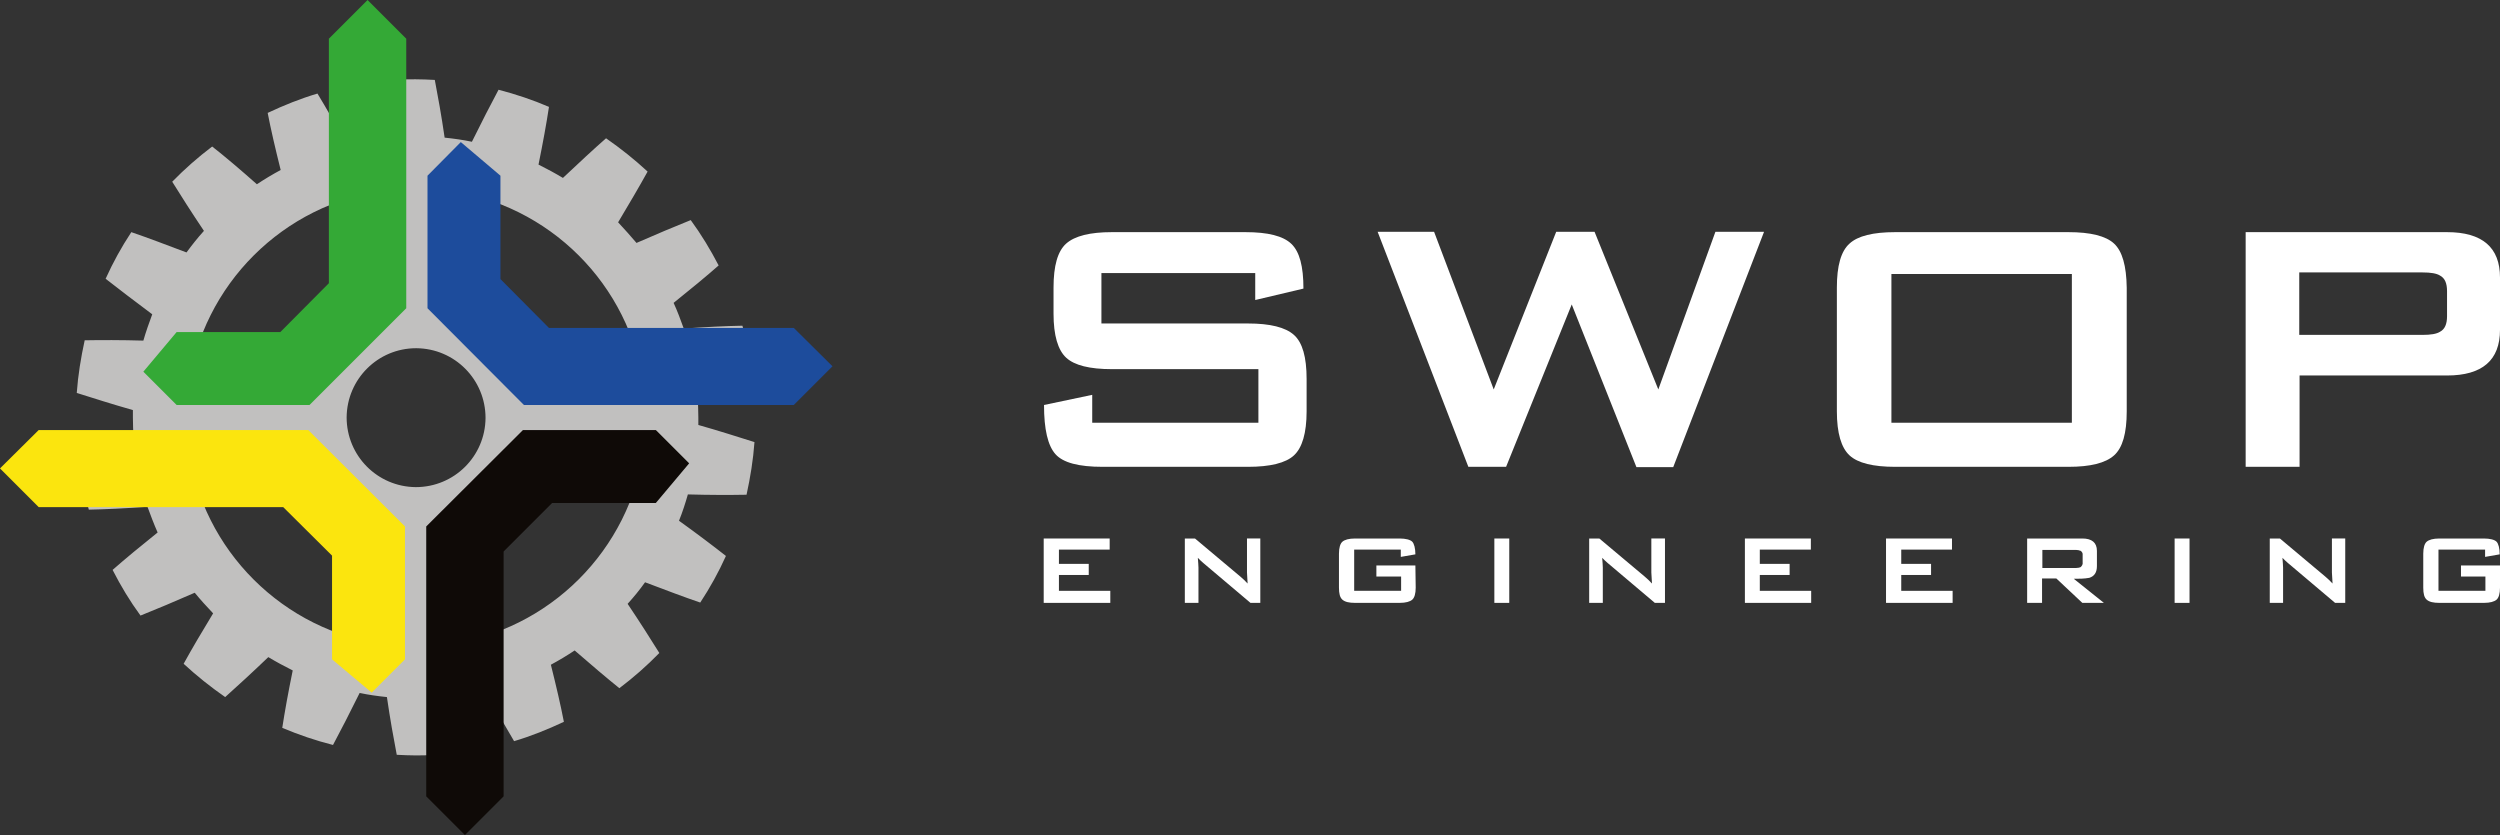
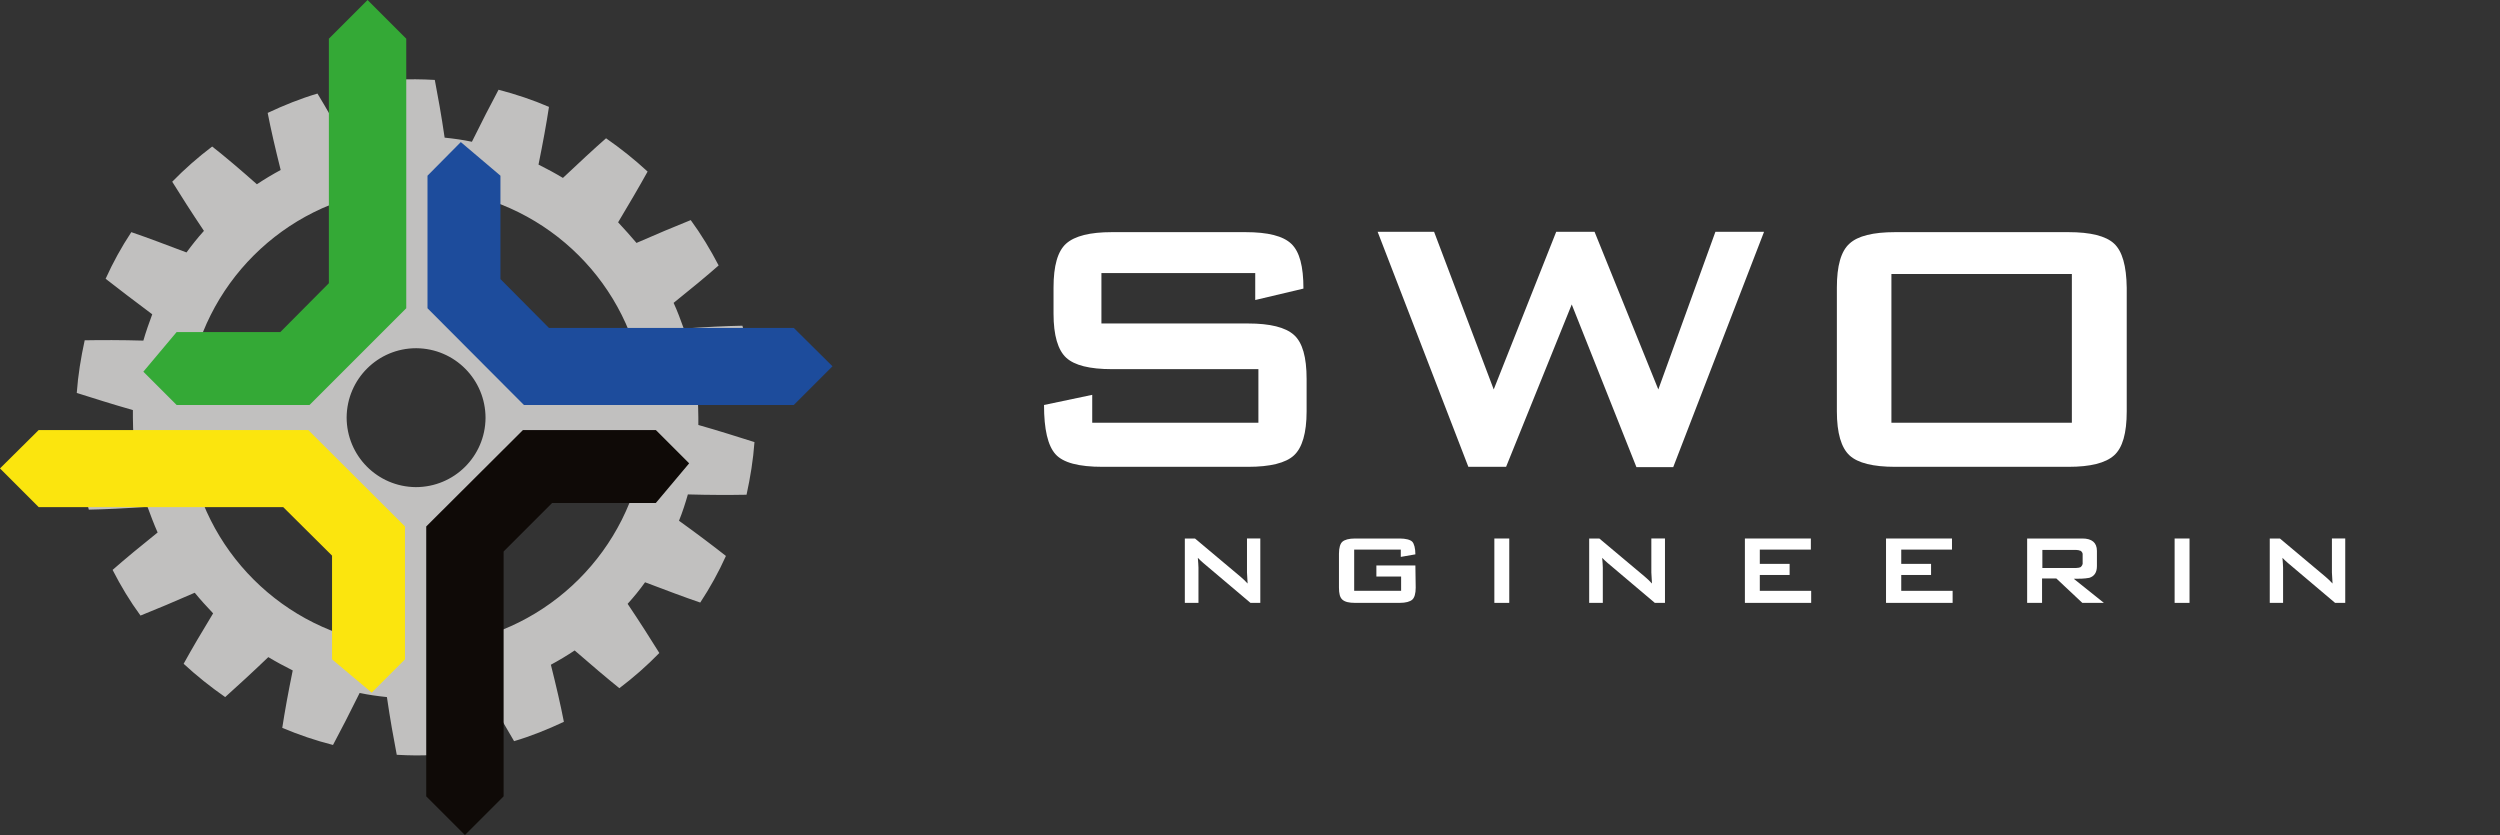
<svg xmlns="http://www.w3.org/2000/svg" version="1.1" id="Layer_1" x="0px" y="0px" viewBox="0 0 788.3 263.3" style="enable-background:new 0 0 788.3 263.3;" xml:space="preserve">
  <rect x="0" y="0" width="788.3" height="263.3" fill="#333333" stroke="none" />
  <style type="text/css">
	.st0{fill-rule:evenodd;clip-rule:evenodd;fill:#C1C0BF;}
	.st1{fill:#34A936;}
	.st2{fill:#1D4C9C;}
	.st3{fill:#0F0A07;}
	.st4{fill:#FBE50E;}
	.st5{fill:#FFFFFF;}
</style>
  <title>SWOP svg logo</title>
  <g>
    <g id="Layer_1-2">
      <path class="st0" d="M220.2,131.6c0,0.8,0,1.6,0,2.4c6.7,1.9,12.6,3.8,17.7,5.4c-0.4,5.6-1.3,11.1-2.5,16.6    c-5.3,0.1-11.5,0.1-18.5-0.1c-0.8,2.8-1.7,5.6-2.8,8.3c5.7,4.1,10.6,7.8,14.8,11.1c-2.3,5.1-5,10-8.1,14.7    c-5-1.7-10.8-3.9-17.4-6.4c-1.7,2.4-3.5,4.6-5.5,6.8c3.9,5.8,7.2,11,10,15.5c-3.9,4-8.1,7.7-12.6,11.1c-4.1-3.3-8.8-7.3-14.1-11.9    c-2.4,1.6-4.9,3.1-7.5,4.5c1.7,6.8,3.1,12.8,4.1,18c-5.1,2.4-10.3,4.5-15.7,6.1c-2.7-4.6-5.8-9.9-9.2-16c-2.8,0.7-5.7,1.3-8.6,1.7    c-0.7,6.9-1.5,13.1-2.3,18.3c-3.5,0.3-7.1,0.5-10.8,0.5c-2,0-4.1-0.1-6.1-0.2c-1-5.2-2.1-11.3-3.1-18.2c-2.9-0.3-5.8-0.7-8.6-1.3    c-3.1,6.3-5.9,11.7-8.4,16.4c-5.5-1.4-10.8-3.2-16-5.4c0.8-5.2,1.9-11.3,3.3-18.1c-2.6-1.3-5.2-2.7-7.7-4.2    c-5,4.8-9.6,9-13.6,12.6c-4.6-3.2-9-6.7-13.1-10.5c2.6-4.7,5.7-10,9.3-15.9c-2-2.1-4-4.3-5.8-6.5c-6.4,2.8-12.1,5.2-17.1,7.2    c-3.3-4.5-6.2-9.3-8.8-14.4c4-3.5,8.7-7.4,14.2-11.8c-1.2-2.7-2.2-5.4-3.2-8.1c-7,0.5-13.2,0.8-18.5,0.9    c-1.5-5.4-2.6-10.9-3.3-16.5c5-1.9,10.8-4,17.4-6.2c-0.1-2.1-0.2-4.2-0.2-6.3c0-0.8,0-1.6,0-2.4c-6.7-1.9-12.6-3.8-17.7-5.4    c0.4-5.6,1.3-11.1,2.5-16.6c5.3-0.1,11.5-0.1,18.5,0.1c0.8-2.8,1.8-5.6,2.8-8.3c-5.6-4.2-10.5-7.9-14.7-11.2    c2.3-5.1,5-10,8.1-14.7c5,1.7,10.8,3.9,17.4,6.4c1.7-2.3,3.5-4.6,5.5-6.8c-3.9-5.8-7.2-11-10-15.5c3.9-4,8.1-7.7,12.6-11.1    c4.2,3.3,8.9,7.3,14.1,11.9c2.4-1.6,4.9-3.1,7.5-4.5c-1.7-6.8-3.1-12.8-4.1-18c5.1-2.4,10.3-4.5,15.7-6.1c2.8,4.6,5.8,9.9,9.2,16    c2.8-0.7,5.7-1.3,8.6-1.7c0.8-6.9,1.5-13,2.3-18.3c3.5-0.4,7.1-0.5,10.8-0.5c2,0,4.1,0.1,6.1,0.2c1,5.2,2.1,11.3,3.1,18.2    c2.9,0.3,5.8,0.7,8.6,1.3c3.1-6.3,5.9-11.7,8.4-16.4c5.4,1.4,10.8,3.2,15.9,5.4c-0.8,5.3-1.9,11.3-3.3,18.2    c2.6,1.3,5.2,2.7,7.7,4.2c5.1-4.8,9.6-9,13.6-12.5c4.6,3.2,9,6.7,13.1,10.5c-2.6,4.7-5.7,10-9.3,16c2,2.1,3.9,4.3,5.8,6.5    c6.4-2.8,12.1-5.2,17.1-7.2c3.3,4.5,6.2,9.3,8.8,14.3c-4,3.5-8.7,7.4-14.2,11.8c1.2,2.6,2.2,5.3,3.2,8.1c7-0.5,13.2-0.8,18.5-0.9    c1.5,5.4,2.6,10.9,3.3,16.5c-5,1.9-10.8,4-17.4,6.2C220.1,127.4,220.2,129.5,220.2,131.6z M203.1,141.2H174    c-3.8,16.5-16.6,29.3-33.1,33v29C173.2,198.9,198.7,173.5,203.1,141.2L203.1,141.2z M109.3,131.6c0,12.1,9.7,21.9,21.8,22    c12.1,0,21.9-9.7,22-21.8c0-12.1-9.7-21.9-21.8-22c0,0,0,0-0.1,0C119.2,109.8,109.4,119.5,109.3,131.6    C109.3,131.6,109.3,131.6,109.3,131.6L109.3,131.6z M121.6,203.3v-29c-16.5-3.7-29.4-16.5-33.1-33H59.4    C63.8,173.6,89.3,199,121.6,203.3L121.6,203.3z M59.4,122.1h29.1c3.8-16.5,16.6-29.3,33.1-33V60C89.3,64.3,63.8,89.7,59.4,122.1z     M140.8,60v29c16.5,3.7,29.4,16.5,33.1,33h29.1C198.7,89.7,173.2,64.3,140.8,60z" />
      <polygon class="st1" points="55.7,104.7 88.4,104.7 103.7,89.3 103.7,12.2 115.9,0 128.1,12.2 128.1,97.2 97.6,127.7 55.7,127.7     45.2,117.2   " />
      <polygon class="st2" points="157.8,55.4 157.8,88 173.1,103.4 250.3,103.4 262.5,115.5 250.3,127.7 165.2,127.7 134.8,97.2     134.8,55.4 145.3,44.8   " />
      <polygon class="st3" points="206.8,158.6 174.1,158.6 158.8,173.9 158.8,251.1 146.6,263.3 134.4,251.1 134.4,166 164.9,135.6     206.8,135.6 217.3,146.1   " />
      <polygon class="st4" points="104.7,207.9 104.7,175.2 89.3,159.9 12.2,159.9 0,147.7 12.2,135.6 97.2,135.6 127.7,166     127.7,207.9 117.2,218.4   " />
      <path class="st5" d="M412,129.7c0,6.9-1.4,11.5-4,13.9s-7.5,3.6-14.5,3.6h-45.8c-7.6,0-12.5-1.3-14.9-4c-2.4-2.7-3.6-7.8-3.6-15.5    l15.2-3.2v8.8h52.4v-16.9h-46.2c-7,0-11.8-1.2-14.4-3.6c-2.6-2.4-4-7-4-13.9v-8.2c0-6.9,1.3-11.5,4-13.9c2.7-2.4,7.5-3.6,14.4-3.6    h42.1c7.1,0,11.9,1.2,14.5,3.7S411,84,411,91l-15.2,3.6v-8.5h-48.5V102h46.2c7,0,11.8,1.2,14.5,3.6c2.7,2.4,4,7,4,13.9V129.7z" />
      <path class="st5" d="M556.2,73.2l-28.6,74.1H516L495.6,96l-20.7,51.2H463l-28.6-74.1h17.8l18.8,49.7l19.7-49.7h12.1l20.1,49.7    l18-49.7H556.2z" />
      <path class="st5" d="M670.6,129.7c0,6.9-1.3,11.5-4,13.9s-7.4,3.6-14.4,3.6h-54.6c-7,0-11.8-1.2-14.4-3.6c-2.6-2.4-4-7-4-13.9v-39    c0-6.9,1.3-11.5,4-13.9c2.6-2.4,7.4-3.6,14.4-3.6h54.6c7,0,11.8,1.2,14.4,3.6c2.6,2.4,3.9,7,4,13.9V129.7z M653.3,133.3V86.4    h-56.9v46.9H653.3z" />
-       <path class="st5" d="M788.3,104c0,9.6-5.6,14.4-16.7,14.4h-46.5v28.8h-17v-74h63.5c11.1,0,16.7,4.8,16.7,14.3L788.3,104z     M771.6,99.7v-7.9c0-2.5-0.7-4.1-2.2-4.9c-1.1-0.7-2.9-1-5.6-1h-38.8v19.7h38.8c2.7,0,4.5-0.3,5.6-1    C770.9,103.8,771.6,102.2,771.6,99.7L771.6,99.7z" />
-       <path class="st5" d="M350.1,190.1h-21v-20.3h20.8v3.5h-16v4.5h9.4v3.5h-9.4v5h16.2V190.1z" />
      <path class="st5" d="M397.5,190.1h-3.2l-14.9-12.6c-0.6-0.5-1.2-1.1-1.7-1.6c0.1,1.3,0.2,2.4,0.2,3.1v11.1h-4.3v-20.3h3.2l14.3,12    c0.8,0.7,1.6,1.4,2.3,2.2c-0.1-1.9-0.2-3.1-0.2-3.5v-10.7h4.2V190.1z" />
      <path class="st5" d="M446.4,185.3c0,1.9-0.4,3.2-1.1,3.8s-2,1-4,1h-14c-1.9,0-3.2-0.3-4-1s-1.1-1.9-1.1-3.8v-10.7    c0-1.9,0.4-3.2,1.1-3.8s2-1,4-1h14c2,0,3.4,0.4,4,1s1,2.1,1,4l-4.6,0.8v-2.3H427v13h14.8v-4.5H434v-3.5h12.3L446.4,185.3z" />
      <path class="st5" d="M475.9,190.1h-4.7v-20.3h4.7V190.1z" />
      <path class="st5" d="M525,190.1h-3.2l-14.9-12.6c-0.6-0.5-1.2-1.1-1.7-1.6c0.1,1.3,0.2,2.4,0.2,3.1v11.1h-4.3v-20.3h3.2l14.3,12    c0.8,0.7,1.6,1.4,2.3,2.2c-0.1-1.9-0.2-3.1-0.2-3.5v-10.7h4.3V190.1z" />
      <path class="st5" d="M571.2,190.1h-21v-20.3H571v3.5h-16.1v4.5h9.4v3.5h-9.4v5h16.2V190.1z" />
      <path class="st5" d="M615.7,190.1h-21v-20.3h20.8v3.5h-16v4.5h9.4v3.5h-9.4v5h16.2V190.1z" />
      <path class="st5" d="M663.4,190.1h-6.8l-8.2-7.7h-4.5v7.7h-4.7v-20.3h17.4c3,0,4.6,1.3,4.6,3.9v4.8c0,2-0.8,3.2-2.4,3.7    c-1.6,0.3-3.2,0.3-4.9,0.3L663.4,190.1z M656.7,177.4v-2.4c0.1-0.5-0.2-1-0.6-1.3c-0.5-0.2-1-0.3-1.5-0.3h-10.6v5.7h10.6    c0.5,0,1.1-0.1,1.5-0.3C656.5,178.4,656.8,177.9,656.7,177.4z" />
      <path class="st5" d="M690.4,190.1h-4.7v-20.3h4.7V190.1z" />
      <path class="st5" d="M739.5,190.1h-3.2l-14.9-12.6c-0.6-0.5-1.2-1.1-1.7-1.6c0.1,1.3,0.2,2.4,0.2,3.1v11.1h-4.2v-20.3h3.2l14.3,12    c0.8,0.7,1.6,1.4,2.3,2.2c-0.1-1.9-0.2-3.1-0.2-3.5v-10.7h4.2V190.1z" />
-       <path class="st5" d="M788.3,185.3c0,1.9-0.4,3.2-1.1,3.8s-2,1-4,1h-14c-1.9,0-3.2-0.3-4-1s-1.1-1.9-1.1-3.8v-10.7    c0-1.9,0.4-3.2,1.1-3.8s2-1,4-1h14c2,0,3.4,0.4,4,1s1,2.1,1,4l-4.6,0.8v-2.3h-14.7v13h14.8v-4.5H776v-3.5h12.3V185.3z" />
    </g>
  </g>
</svg>